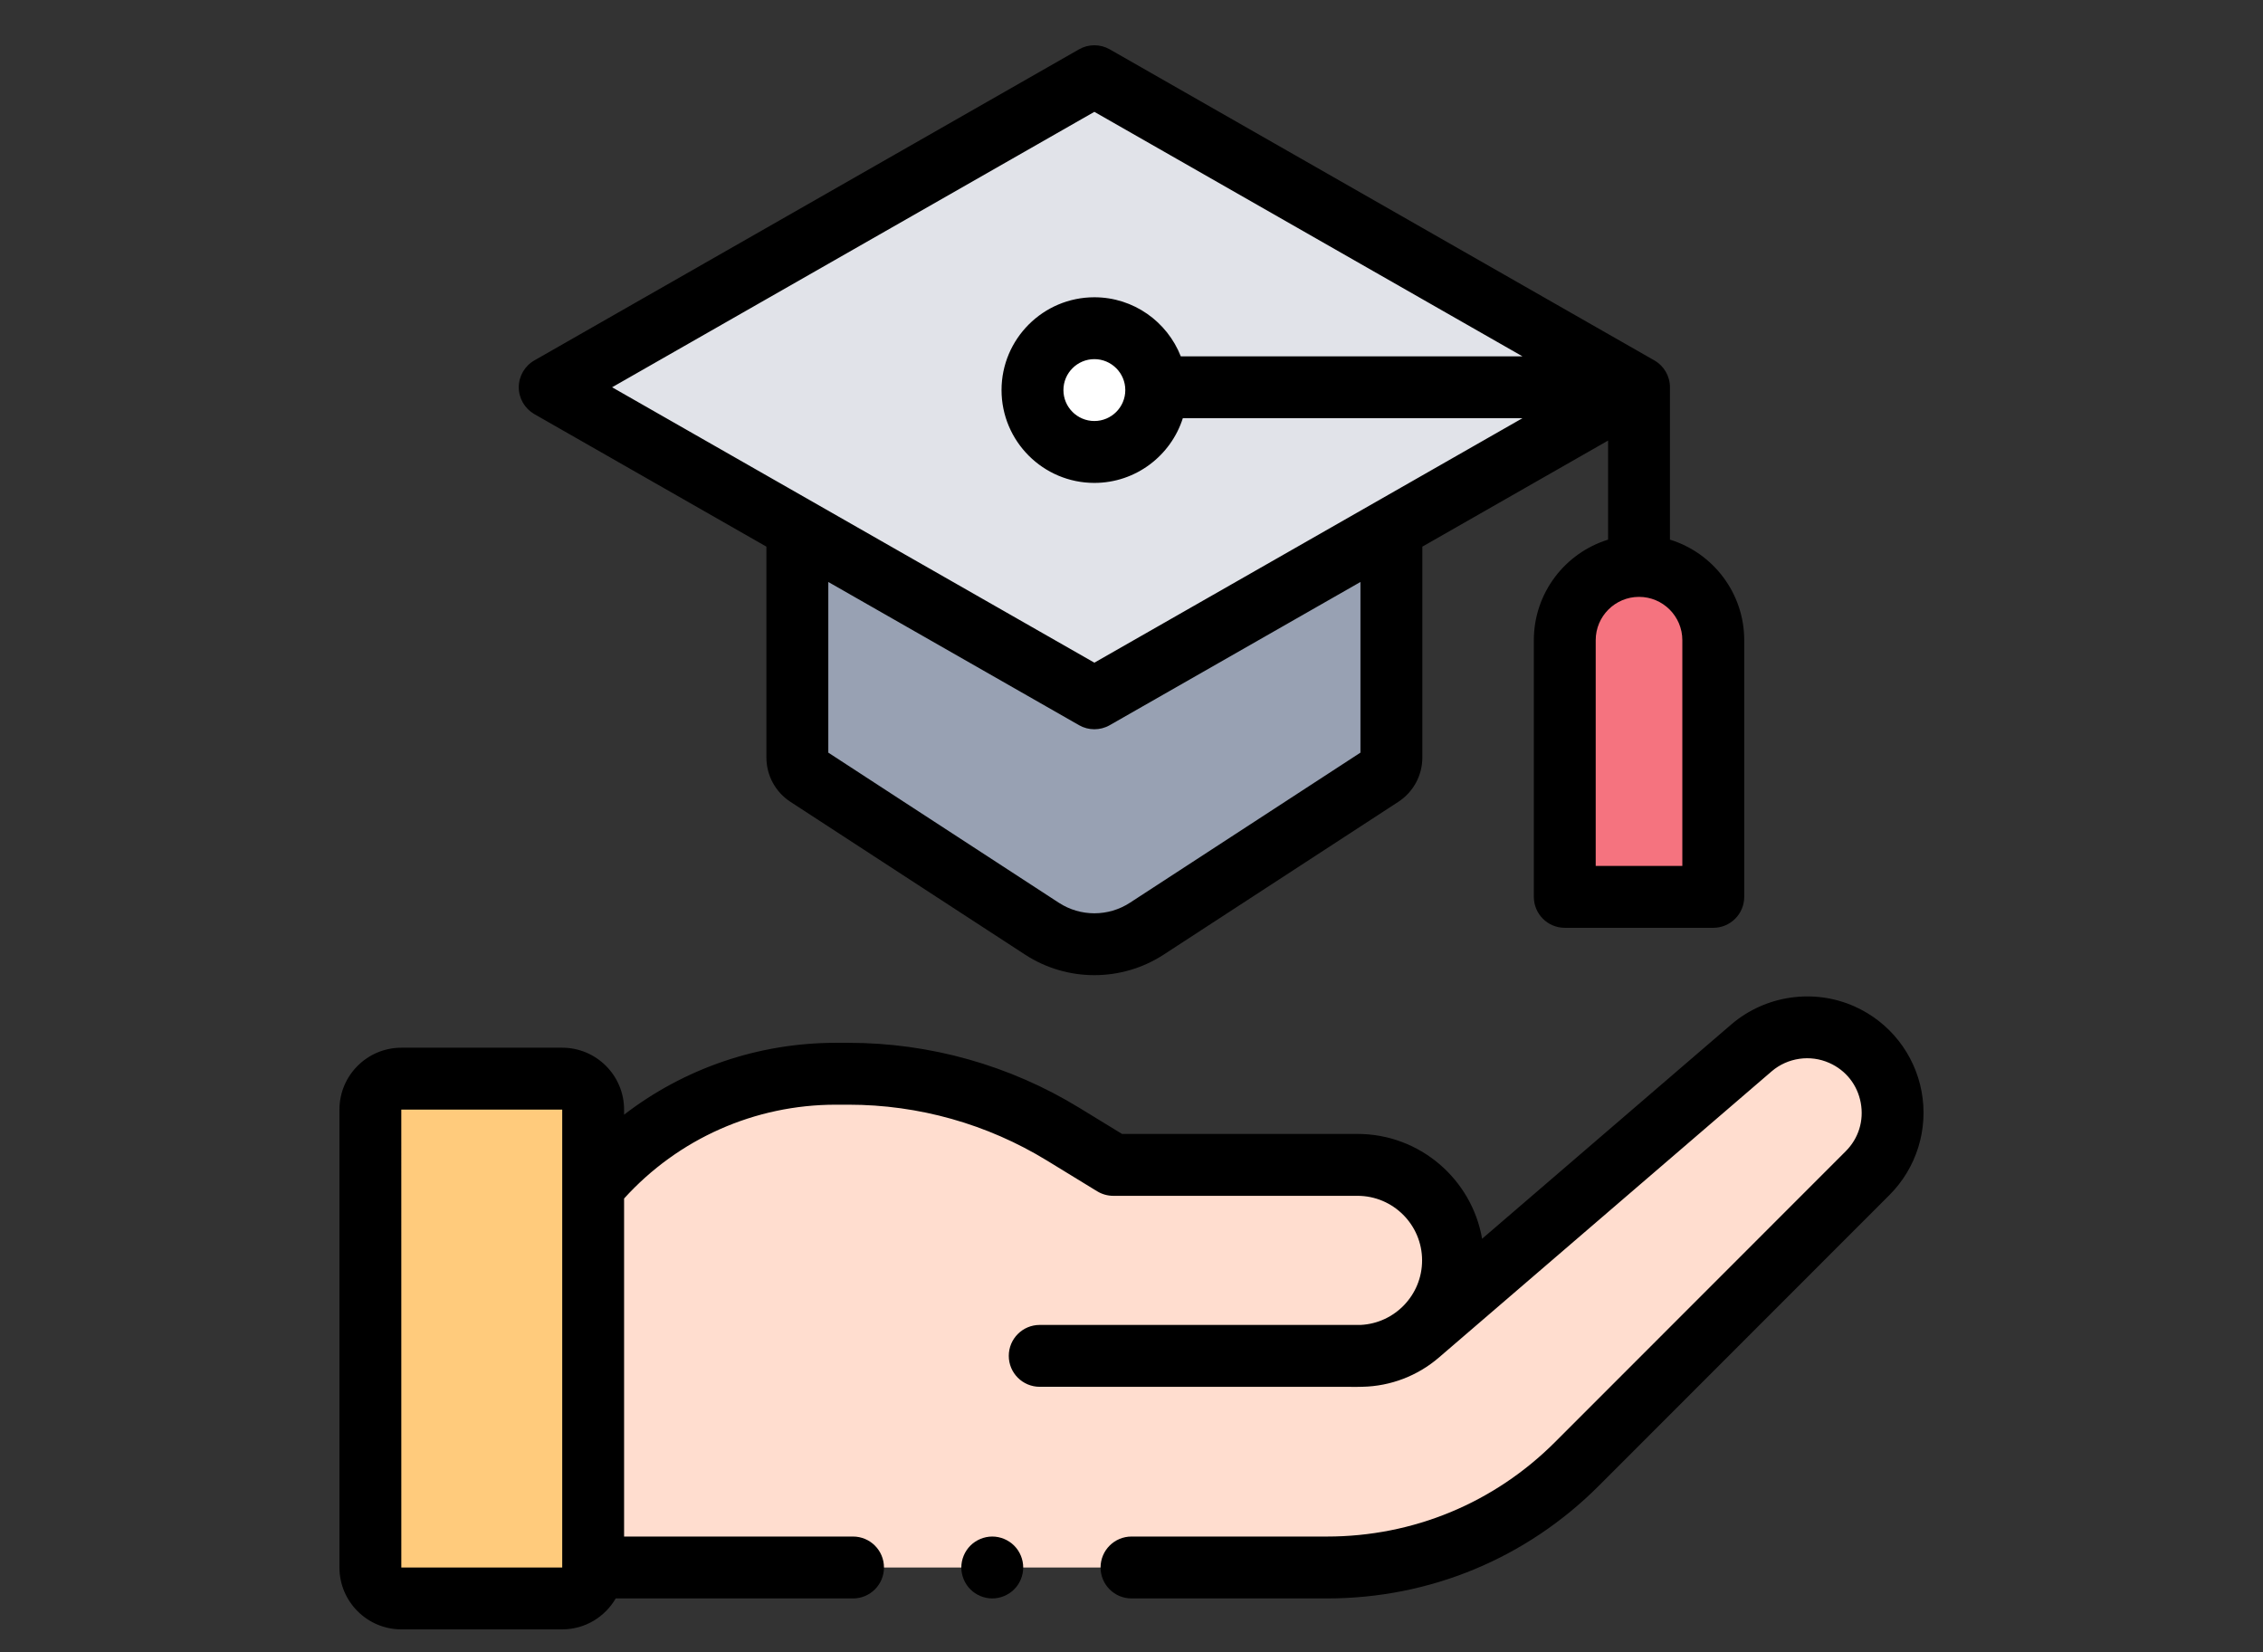
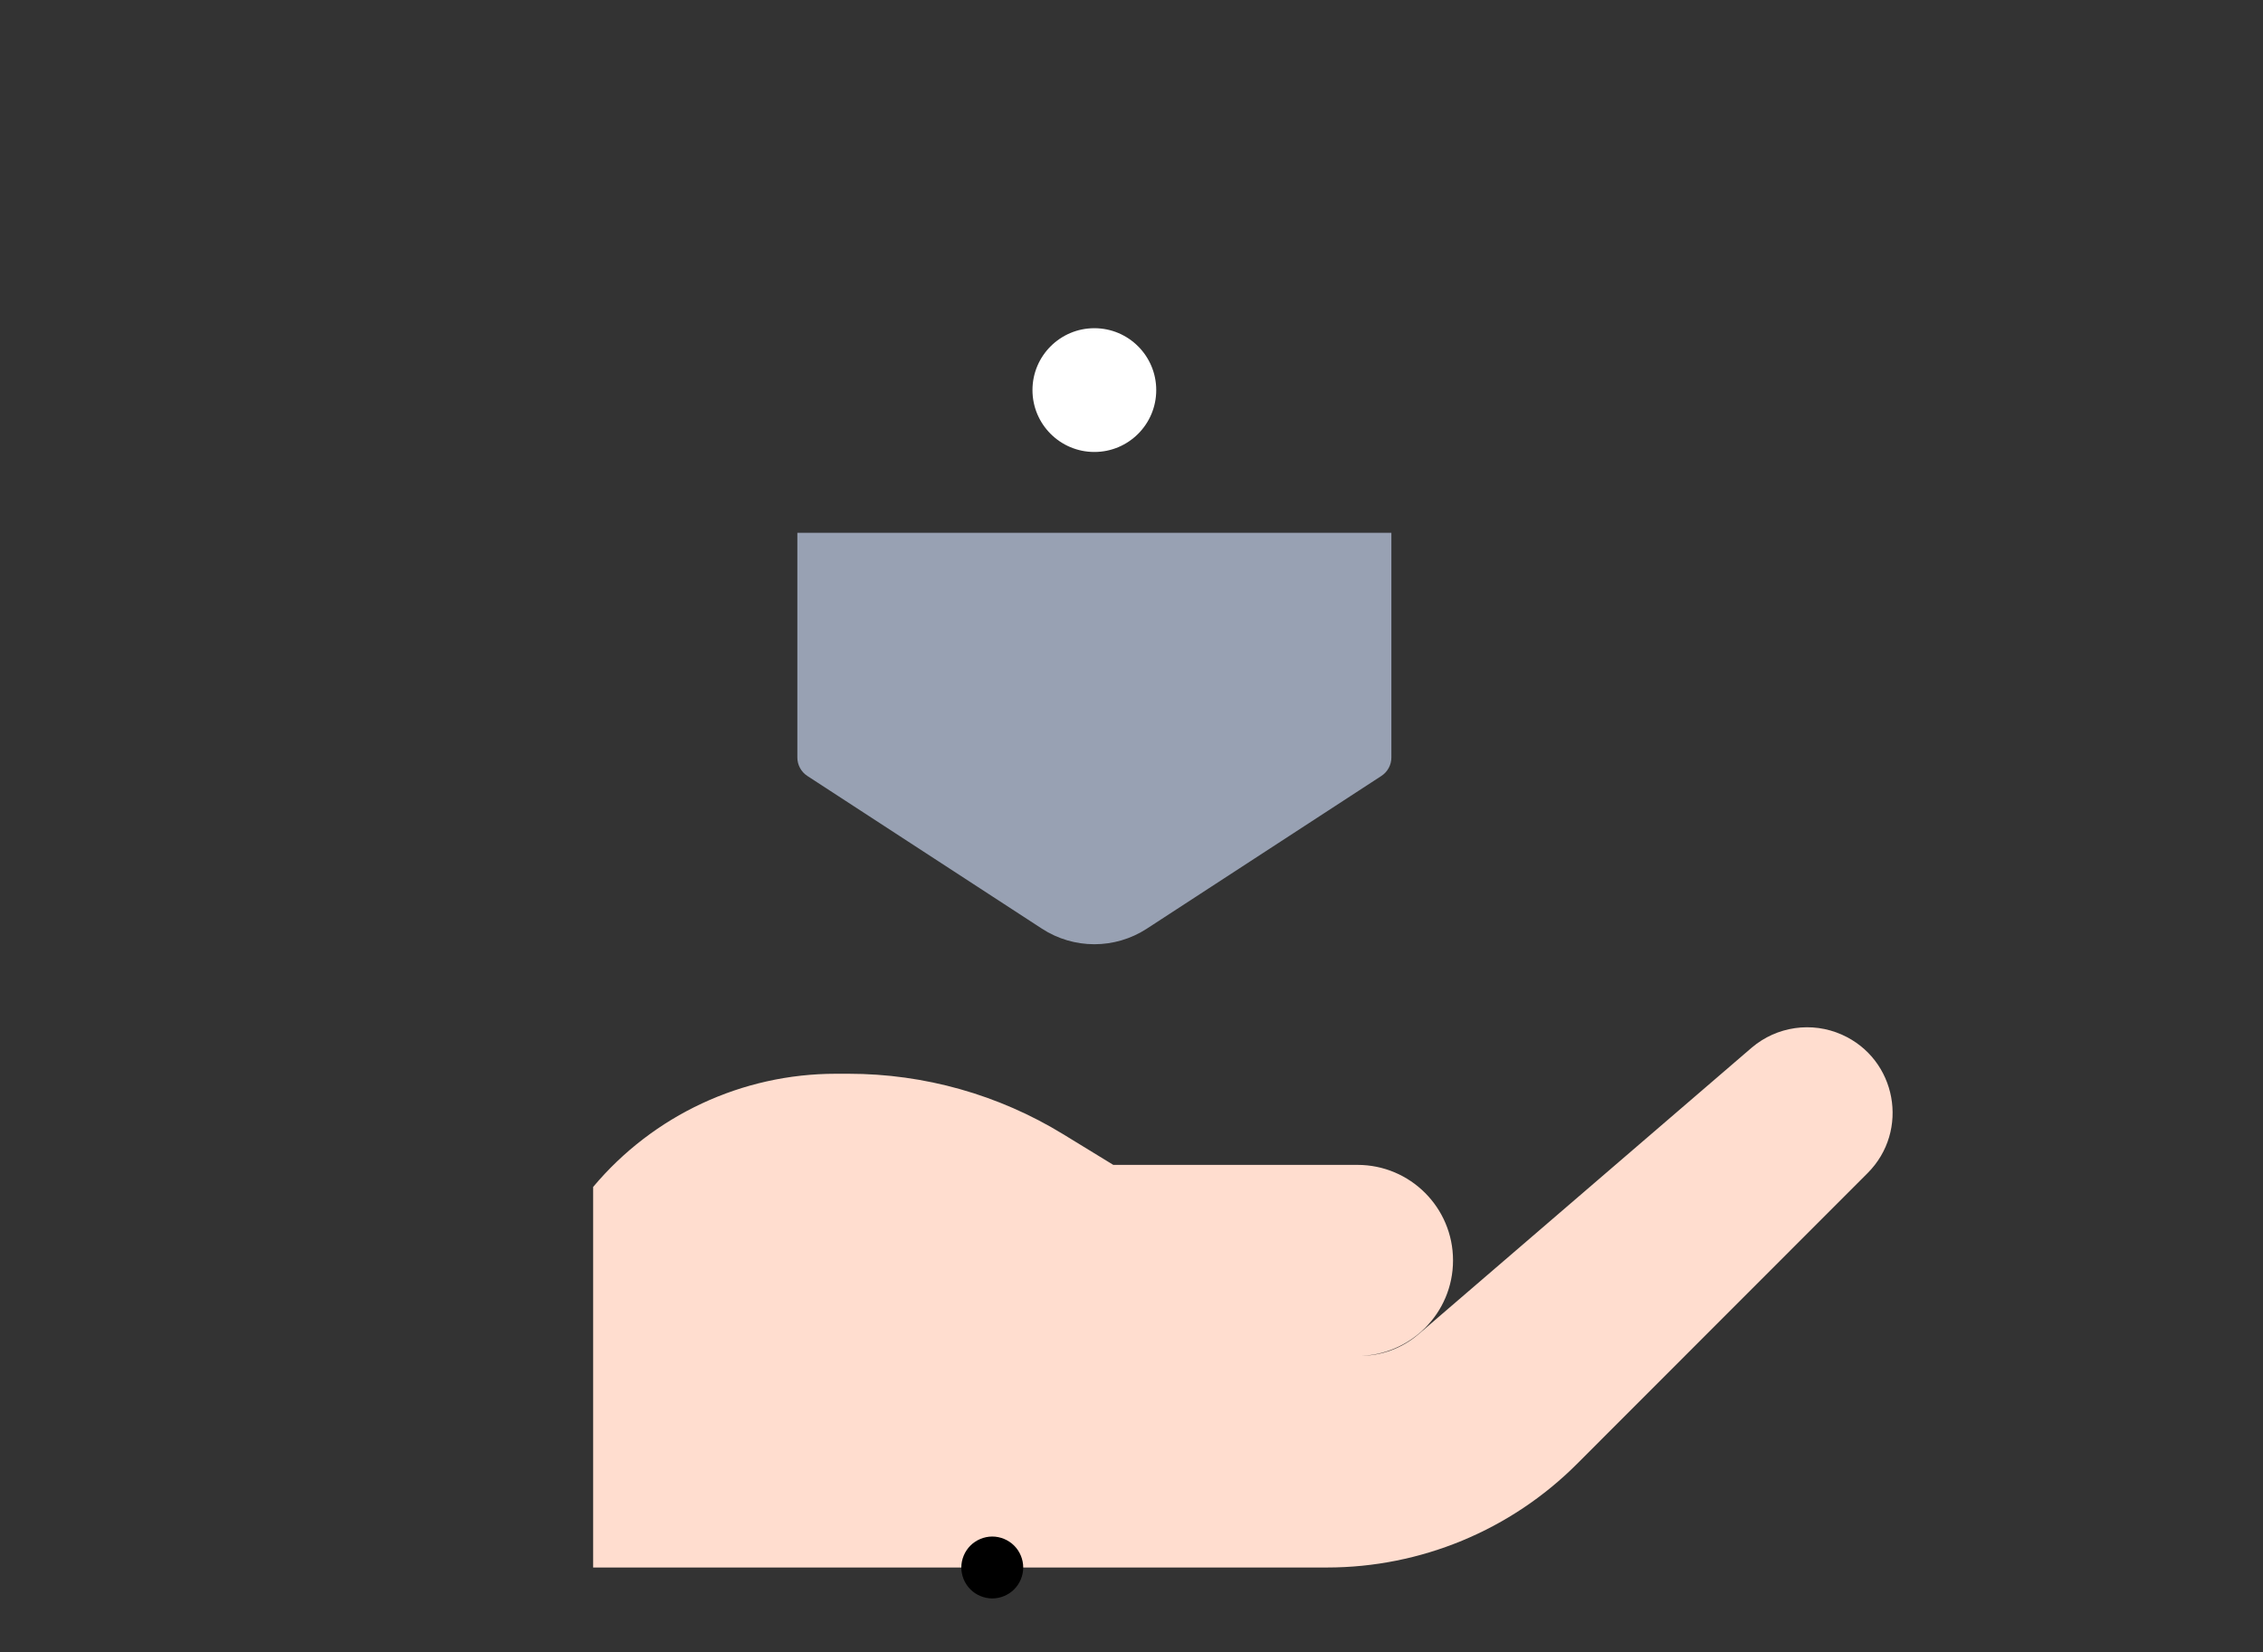
<svg xmlns="http://www.w3.org/2000/svg" width="100px" height="73px" viewBox="0 0 100 73" version="1.1">
  <rect x="0" y="0" width="100" height="73" fill="#333333" stroke="none" />
  <title>why_love_icons</title>
  <desc>Created with Sketch.</desc>
  <g id="why_love_icons" stroke="none" stroke-width="1" fill="none" fill-rule="evenodd">
    <g id="education-(1)" transform="translate(15, 2)" fill-rule="nonzero">
      <path d="M11.211,64.638 L11.211,50.449 C13.87,47.279 17.796,45.448 21.933,45.448 L22.5,45.448 C25.845,45.448 29.125,46.372 31.978,48.118 L34.196,49.475 L44.987,49.475 C47.318,49.475 49.208,51.365 49.208,53.696 C49.208,56.027 47.318,57.917 44.987,57.917 L30.944,57.914 L45.098,57.914 C46.049,57.914 46.969,57.573 47.691,56.952 L62.409,44.293 C63.517,43.352 65.066,43.129 66.393,43.721 C68.812,44.799 69.399,47.967 67.526,49.84 L54.684,62.69 C51.755,65.62 47.782,67.266 43.64,67.266 L11.211,67.266 L11.211,64.638 Z" id="Path" fill="#FFDDCF" />
-       <path d="M2.734,45.664 L9.844,45.664 C10.599,45.664 11.211,46.276 11.211,47.031 L11.211,67.266 C11.211,68.021 10.599,68.633 9.844,68.633 L2.734,68.633 C1.979,68.633 1.367,68.021 1.367,67.266 L1.367,47.031 C1.367,46.276 1.979,45.664 2.734,45.664 Z" id="Path" fill="#FFCB7C" />
      <path d="M20.676,32.288 L31.042,39.037 C32.451,39.954 34.268,39.954 35.677,39.037 L46.042,32.288 C46.318,32.108 46.484,31.801 46.484,31.472 L46.484,21.543 L20.234,21.543 L20.234,31.472 C20.234,31.801 20.4,32.108 20.676,32.288 L20.676,32.288 Z" id="Path" fill="#98A1B3" />
-       <polygon id="Path" fill="#E1E3E9" points="9.292 15.113 33.359 1.367 57.427 15.113 33.359 28.858" />
-       <path d="M54.146,37.632 L60.708,37.632 L60.708,26.289 C60.708,24.477 59.239,23.008 57.427,23.008 C55.615,23.008 54.146,24.477 54.146,26.289 L54.146,37.632 Z" id="Path" fill="#F5737F" />
      <path d="M36.093,15.237 C36.093,16.748 34.869,17.972 33.359,17.972 C31.849,17.972 30.624,16.748 30.624,15.237 C30.624,13.727 31.849,12.503 33.359,12.503 C34.869,12.503 36.093,13.727 36.093,15.237 Z" id="Path" fill="#FFFFFF" />
-       <path d="M69.913,46.233 C69.605,44.568 68.497,43.162 66.949,42.473 C65.153,41.671 63.023,41.977 61.518,43.257 L50.493,52.739 C50.038,50.112 47.742,48.107 44.987,48.107 L34.581,48.107 L32.692,46.952 C29.623,45.074 26.098,44.081 22.5,44.081 L21.933,44.081 C18.51,44.081 15.236,45.212 12.578,47.256 L12.578,47.031 C12.578,45.524 11.351,44.297 9.844,44.297 L2.734,44.297 C1.227,44.297 0,45.524 0,47.031 L0,67.266 C0,68.773 1.227,70 2.734,70 L9.844,70 C10.853,70 11.734,69.449 12.208,68.633 L22.695,68.633 C23.45,68.633 24.062,68.021 24.062,67.266 C24.062,66.51 23.45,65.898 22.695,65.898 L12.578,65.898 L12.578,50.961 C14.971,48.32 18.353,46.815 21.933,46.815 L22.5,46.815 C25.594,46.815 28.625,47.669 31.265,49.284 L33.482,50.641 C33.697,50.772 33.944,50.842 34.196,50.842 L44.987,50.842 C46.561,50.842 47.841,52.122 47.841,53.696 C47.841,55.223 46.636,56.473 45.127,56.547 C45.117,56.547 45.108,56.547 45.098,56.547 L30.944,56.547 C30.189,56.547 29.577,57.159 29.577,57.914 C29.577,58.669 30.189,59.281 30.944,59.281 L44.987,59.284 C45.062,59.284 45.136,59.283 45.21,59.28 C46.448,59.254 47.642,58.798 48.582,57.989 L63.295,45.335 C63.997,44.737 64.995,44.594 65.836,44.97 C66.572,45.298 67.078,45.94 67.225,46.732 C67.371,47.523 67.129,48.304 66.56,48.873 L53.717,61.723 C51.025,64.415 47.447,65.898 43.64,65.898 L35,65.898 C34.245,65.898 33.633,66.51 33.633,67.266 C33.633,68.021 34.245,68.633 35,68.633 L43.64,68.633 C48.177,68.633 52.443,66.866 55.65,63.656 L68.493,50.807 C69.691,49.609 70.222,47.899 69.913,46.233 L69.913,46.233 Z M2.734,67.266 L2.733,47.031 L2.734,47.031 L9.844,47.031 L9.844,67.266 L2.734,67.266 Z" id="Shape" fill="#000000" />
-       <path d="M8.614,16.3 L18.867,22.156 L18.867,31.472 C18.867,32.267 19.265,32.999 19.93,33.433 L30.296,40.183 C31.226,40.789 32.293,41.092 33.359,41.091 C34.426,41.091 35.492,40.789 36.423,40.183 L46.789,33.433 C47.454,32.999 47.852,32.267 47.852,31.472 L47.852,22.156 L56.06,17.468 L56.06,21.846 C54.162,22.431 52.779,24.201 52.779,26.289 L52.779,37.632 C52.779,38.386 53.391,38.999 54.146,38.999 L60.708,38.999 C61.464,38.999 62.076,38.386 62.076,37.632 L62.076,26.289 C62.076,24.201 60.692,22.431 58.794,21.846 L58.794,15.113 C58.794,14.622 58.531,14.169 58.105,13.926 L34.038,0.18 C33.617,-0.06 33.101,-0.06 32.681,0.18 L8.614,13.926 C8.188,14.169 7.924,14.622 7.924,15.113 C7.924,15.604 8.188,16.056 8.614,16.3 Z M45.117,31.258 L34.931,37.891 C33.976,38.513 32.743,38.513 31.788,37.891 L21.602,31.258 L21.602,23.717 L32.682,30.045 C32.892,30.165 33.125,30.225 33.359,30.225 C33.593,30.225 33.828,30.165 34.038,30.045 L45.117,23.717 L45.117,31.258 Z M59.341,36.264 L55.513,36.264 L55.513,26.289 C55.513,25.233 56.371,24.375 57.427,24.375 C58.483,24.375 59.341,25.233 59.341,26.289 L59.341,36.264 Z M33.359,2.942 L52.276,13.746 L37.178,13.746 C36.58,12.22 35.094,11.136 33.359,11.136 C31.097,11.136 29.257,12.976 29.257,15.237 C29.257,17.499 31.097,19.339 33.359,19.339 C35.187,19.339 36.74,18.136 37.268,16.48 L52.276,16.48 L33.359,27.283 L12.048,15.113 L33.359,2.942 Z M34.726,15.237 C34.726,15.991 34.113,16.604 33.359,16.604 C32.605,16.604 31.992,15.991 31.992,15.237 C31.992,14.484 32.605,13.87 33.359,13.87 C34.113,13.87 34.726,14.484 34.726,15.237 Z" id="Shape" fill="#000000" />
      <path d="M28.848,65.898 C28.488,65.898 28.135,66.045 27.881,66.299 C27.627,66.553 27.48,66.906 27.48,67.266 C27.48,67.625 27.627,67.978 27.881,68.232 C28.135,68.486 28.488,68.633 28.848,68.633 C29.207,68.633 29.56,68.486 29.814,68.232 C30.069,67.978 30.215,67.625 30.215,67.266 C30.215,66.906 30.069,66.553 29.814,66.299 C29.56,66.045 29.207,65.898 28.848,65.898 Z" id="Path" fill="#000000" />
    </g>
  </g>
</svg>